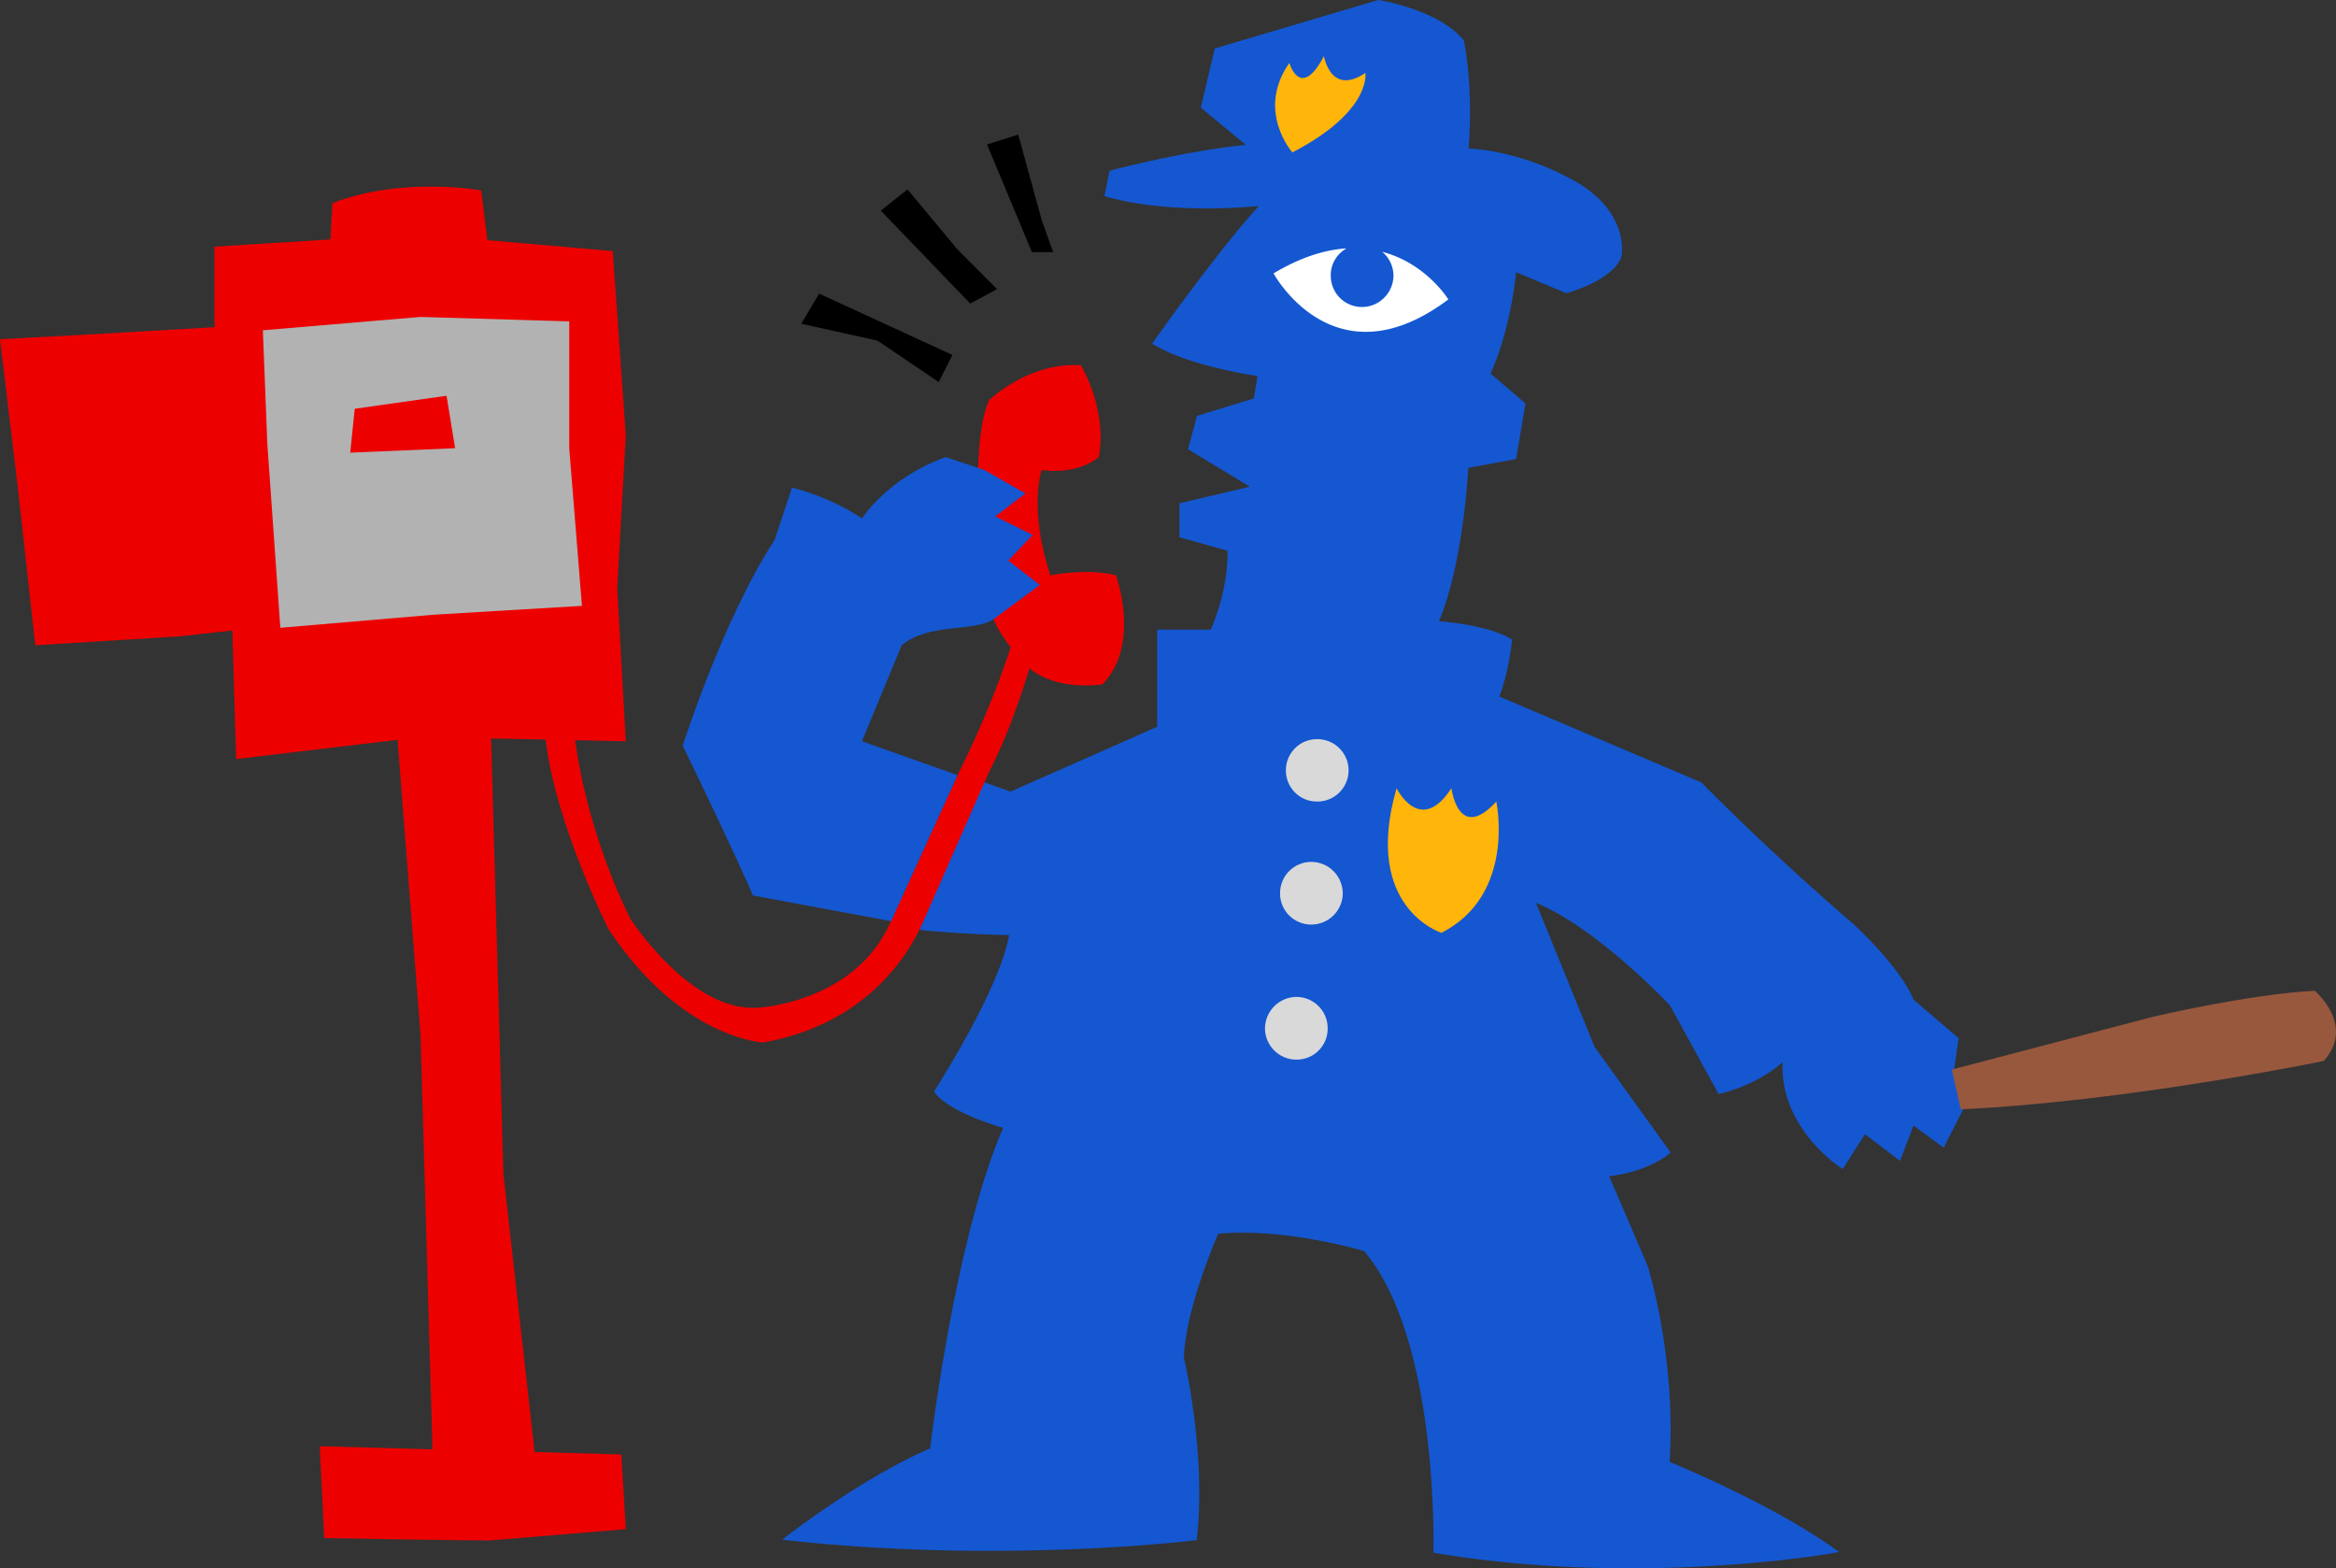
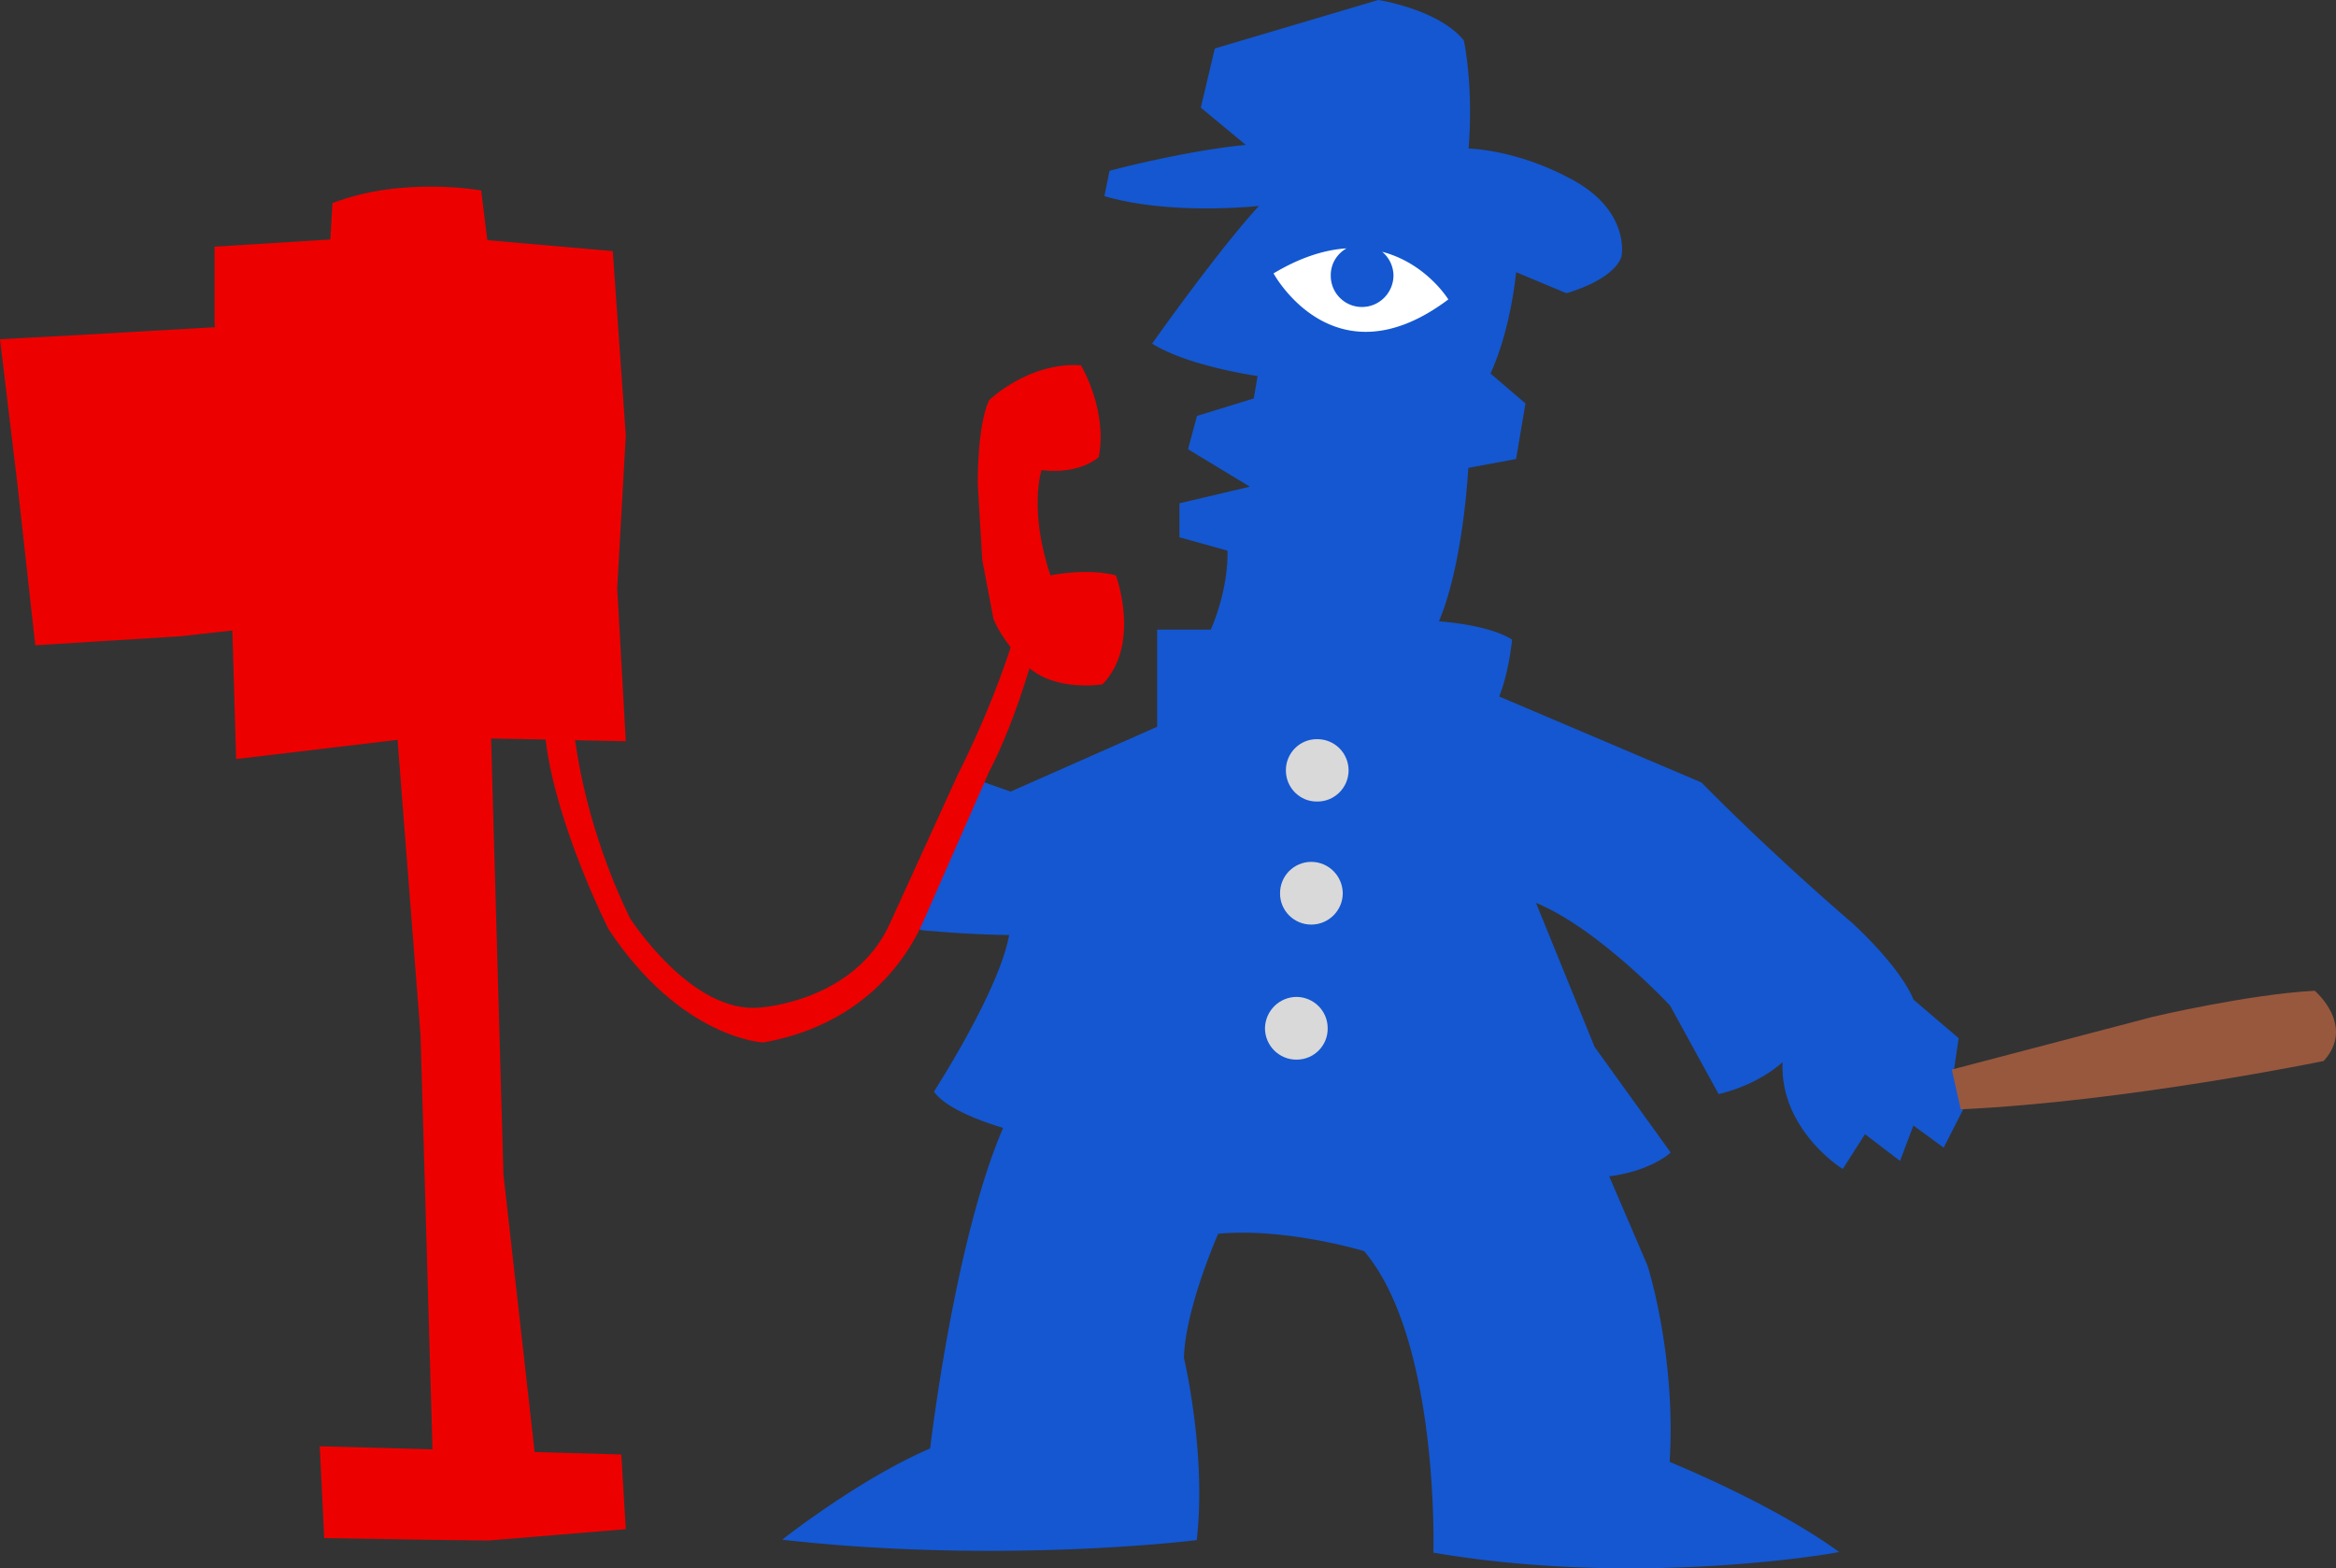
<svg xmlns="http://www.w3.org/2000/svg" width="681.605" height="457.592">
  <rect width="100%" height="100%" fill="#333333" stroke="none" />
  <path fill="#1457d1" d="m572.098 323.666-5.2 10.2-8.898-6.5-3.902 10.3L544 329.967l-6.5 10.2s-18.602-11.86-16.602-31.899c0 0-6.253 6.973-19.101 10.2l-14-25.5s-22.137-23.774-40.797-30.7l17.7 43.5 21.898 30.398s-5.914 5.204-18 6.5l11.5 26.801s8.414 26.121 6.402 57.5c0 0 29.121 11.73 48.5 25.5 0 0-56.273 10.063-116.102 0 0 0 1.696-62.113-20.5-88 0 0-23.21-7.094-43.398-5.101 0 0-9.86 22.18-10.203 36.902 0 0 6.555 27.406 3.8 52.5 0 0-55.714 6.91-118.699 0 0 0 22.172-17.262 42.102-25.7 0 0 7.176-61.78 21.598-94.402 0 0-15.739-4.277-20.301-10.199 0 0 19.586-30.336 21.902-46.3 0 0-10.36-.036-22.402-1.098a72.017 72.017 0 0 1-4.297-.403l4.297.403c-.39-.008-1.871-.266-4.098-.703.324-.7.653-1.426 1-2.2l17.301-39.3 7.898 2.8 43.399-19.199v-28.101h15.402s5.485-11.52 5.098-24.2l-14-3.898v-8.902l21.601-5.098-19-11.5 2.399-8.902 16.601-5.098 1.301-7.602s-19.62-2.62-30.601-9.097c0 0 20.129-28.465 31.902-40.801 0 0-25.816 3.187-46-2.5l1.297-6.402s21.824-5.871 40.8-7.598l-14-11.602 3.903-16.5 47.2-14s17.073 2.68 24.3 11.403c0 0 2.902 13.152 1.297 31.898 0 0 14-.039 30.601 9 16.641 9 14.102 21.602 14.102 21.602s-.965 5.847-15.402 10.297l-15.301-6.399s-1.29 16.969-7.7 30.7l10.301 8.8-2.601 15.399-14 2.601s-1.332 28.711-8.899 45.899c0 0 14.422.77 21.602 5.101 0 0-.969 9.711-3.902 16.602l59.5 25.297s18.547 19.093 44 41c0 0 13.738 12.394 17.699 22.203l13 11.097-1.297 8.903 2.598 11.597" />
  <path fill="none" stroke="#1457d1" stroke-miterlimit="3.864" stroke-width="1.303" d="m572.098 323.666-5.2 10.2-8.898-6.5-3.902 10.3L544 329.967l-6.5 10.2s-18.602-11.86-16.602-31.899c0 0-6.253 6.973-19.101 10.2l-14-25.5s-22.137-23.774-40.797-30.7l17.7 43.5 21.898 30.398s-5.914 5.204-18 6.5l11.5 26.801s8.414 26.121 6.402 57.5c0 0 29.121 11.73 48.5 25.5 0 0-56.273 10.063-116.102 0 0 0 1.696-62.113-20.5-88 0 0-23.21-7.094-43.398-5.101 0 0-9.86 22.18-10.203 36.902 0 0 6.555 27.406 3.8 52.5 0 0-55.714 6.91-118.699 0 0 0 22.172-17.262 42.102-25.7 0 0 7.176-61.78 21.598-94.402 0 0-15.739-4.277-20.301-10.199 0 0 19.586-30.336 21.902-46.3 0 0-10.36-.036-22.402-1.098a72.017 72.017 0 0 1-4.297-.403l4.297.403c-.39-.008-1.871-.266-4.098-.703.324-.7.653-1.426 1-2.2l17.301-39.3 7.898 2.8 43.399-19.199v-28.101h15.402s5.485-11.52 5.098-24.2l-14-3.898v-8.902l21.601-5.098-19-11.5 2.399-8.902 16.601-5.098 1.301-7.602s-19.62-2.62-30.601-9.097c0 0 20.129-28.465 31.902-40.801 0 0-25.816 3.187-46-2.5l1.297-6.402s21.824-5.871 40.8-7.598l-14-11.602 3.903-16.5 47.2-14s17.073 2.68 24.3 11.403c0 0 2.902 13.152 1.297 31.898 0 0 14-.039 30.601 9 16.641 9 14.102 21.602 14.102 21.602s-.965 5.847-15.402 10.297l-15.301-6.399s-1.29 16.969-7.7 30.7l10.301 8.8-2.601 15.399-14 2.601s-1.332 28.711-8.899 45.899c0 0 14.422.77 21.602 5.101 0 0-.969 9.711-3.902 16.602l59.5 25.297s18.547 19.093 44 41c0 0 13.738 12.394 17.699 22.203l13 11.097-1.297 8.903zm0 0" />
  <path fill="#98583e" d="m569.5 312.069 58.7-15.403s27.859-6.578 47.198-7.597c0 0 12.024 10.172 2.602 20.5 0 0-57.39 11.844-105.902 14.097L569.5 312.07" />
  <path fill="#fff" d="M371.598 79.768s17.632 32.648 51 7.598c0 0-6.434-10.54-19.301-13.899 1.992 1.637 3.25 4.145 3.3 6.899-.05 5.101-4.144 9.199-9.199 9.203a9.098 9.098 0 0 1-9.101-9.203c-.047-3.364 1.824-6.34 4.601-7.899-6.156.39-13.261 2.485-21.3 7.301" />
-   <path fill="#ffb50a" d="M376.2 18.366c-9.825 14.043.898 26.101.898 26.101 23.238-12.058 21.3-23.199 21.3-23.199-10.148 6.887-12.101-4.902-12.101-4.902-6.856 13.109-10.098 2-10.098 2M407.5 229.967c-10.098 34.973 13.098 42.2 13.098 42.2 21.87-11.141 16-38.301 16-38.301-11.11 12.136-13.098-3.899-13.098-3.899-9.121 14.078-16 0-16 0" />
  <path fill="#d9d9d9" d="M369.098 300.069c.047 5.035 4.14 9.129 9.199 9.097 5.047.032 9.144-4.062 9.101-9.097.043-5.074-4.054-9.168-9.101-9.203-5.059.035-9.152 4.129-9.2 9.203m4.403-39.403c-.035 5.004 4.059 9.102 9.098 9.102 5.066 0 9.164-4.098 9.199-9.102-.035-5.097-4.133-9.195-9.2-9.199-5.038.004-9.132 4.102-9.097 9.2m1.7-35.899c-.012 5.05 4.081 9.148 9.097 9.098 5.09.05 9.187-4.047 9.203-9.098-.016-5.055-4.113-9.152-9.203-9.102-5.016-.05-9.11 4.047-9.098 9.102" />
-   <path d="m239 85.666 38.898 17.903-4 7.898L256 99.366l-22.203-4.899 5.203-8.8m49-43.501 9.098-2.898L304 64.366l3.297 9.203h-6.2L288 42.166m-31 19.301 7.797-6.199 14.402 17.3 11.7 11.798-7.801 4.203L257 61.467" />
  <path fill="#ed0000" d="M96.398 69.866 97 59.268c20.504-7.918 43.398-3.7 43.398-3.7l1.801 14.5 36.598 3.2 3.8 53.8-2.5 44.5 2.5 44.7-14.8-.3c1.523 10.937 5.566 30.382 16 51.898 0 0 17.969 28.097 37.902 26.101 0 0 27.496-1.578 37.899-24.398l19.8-43.403c8.36-16.597 13.372-30.691 15.5-37.3-1.836-2.356-3.773-5.258-5-8.2l-3.3-17.3-1.301-22.2s-.246-16.664 3.3-24.398c0 0 11.477-11.203 26.801-10.2 0 0 7.868 13.04 5.2 26.798 0 0-5.504 5.18-16.7 3.8 0 0-3.824 11.508 2.602 30.7 0 0 10.555-2.211 19.098 0 0 0 7.457 20.004-3.899 31.8 0 0-13.117 2.192-21.3-4.699-3.973 13.051-8.051 23.063-11.801 30.2l-18.899 43c-6.324 14.835-20.57 31.304-47 36 0 0-23.867-1.012-45.101-33 0 0-15.383-30.254-18.399-55.399l-15.902-.3 3.601 127.198 9.102 81 25.297.7 1.3 21.8-39.898 3.301s-7.234-.004-48.101-.699l-1.301-26.8 32.902.898-3.5-121-6.699-86-47.102 5.601-1.101-37.5-15.399 1.7-42.101 2.601-5.098-46L0 98.968l24.398-1.302L62.7 95.467l-.101-1.699v-21.8l33.8-2.102" />
-   <path fill="#b2b2b2" d="m76.7 96.366 1.3 33.101 3.797 53.7 44.601-3.801 43.399-2.598-3.7-46v-37l-43.398-1.3-46 3.898" />
-   <path fill="#1457d1" d="M219.7 261.268s-3.887-9.395-20.5-43.7c0 0 11.718-36.89 26.8-60l5.098-15.3s10.843 2.492 20.402 9c0 0 7.422-11.742 24.398-17.902l11.399 3.8 11.902 6.801-8.8 6.7 10.898 5.402-7.098 7.5 9.2 7.097-13.5 10c-5.723 3.797-18.891.993-26.801 7.602l-11.598 28 27.898 9.898L260 268.768c-15.758-2.895-40.3-7.5-40.3-7.5" />
-   <path fill="#ed0000" d="m103.5 119.268 26.797-3.8 2.5 15.3-30.598 1.3 1.301-12.8" />
</svg>